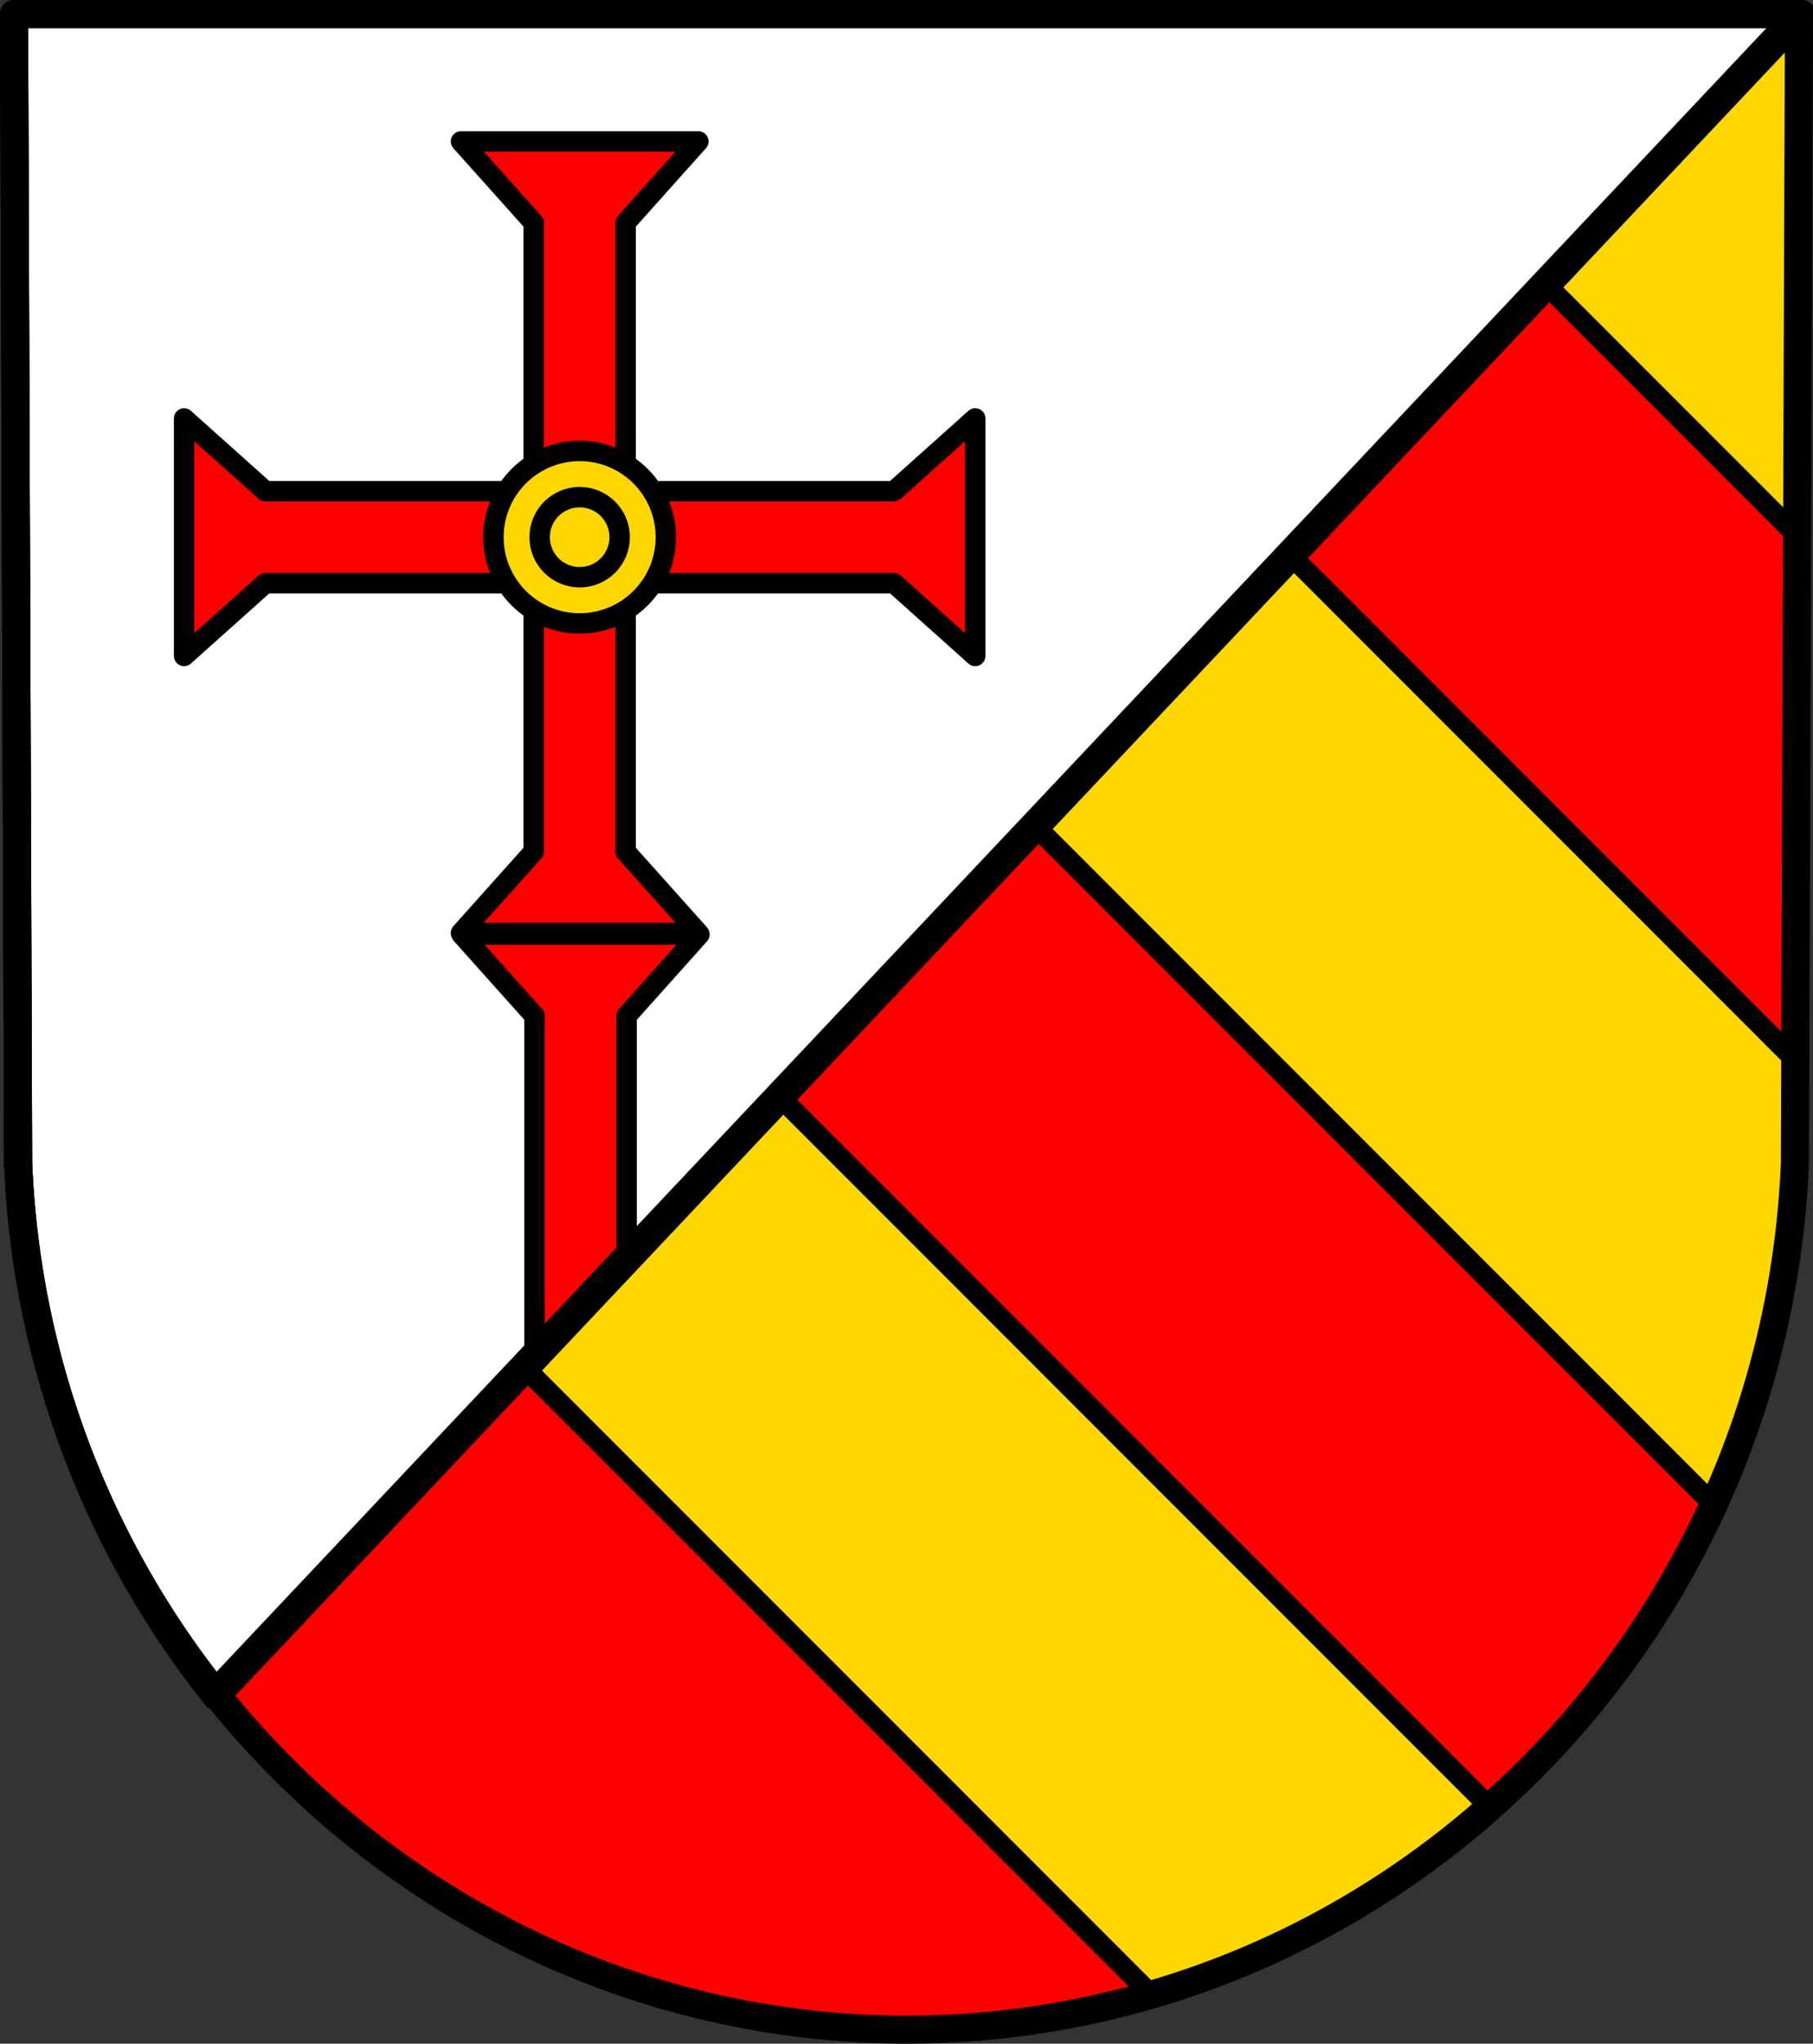
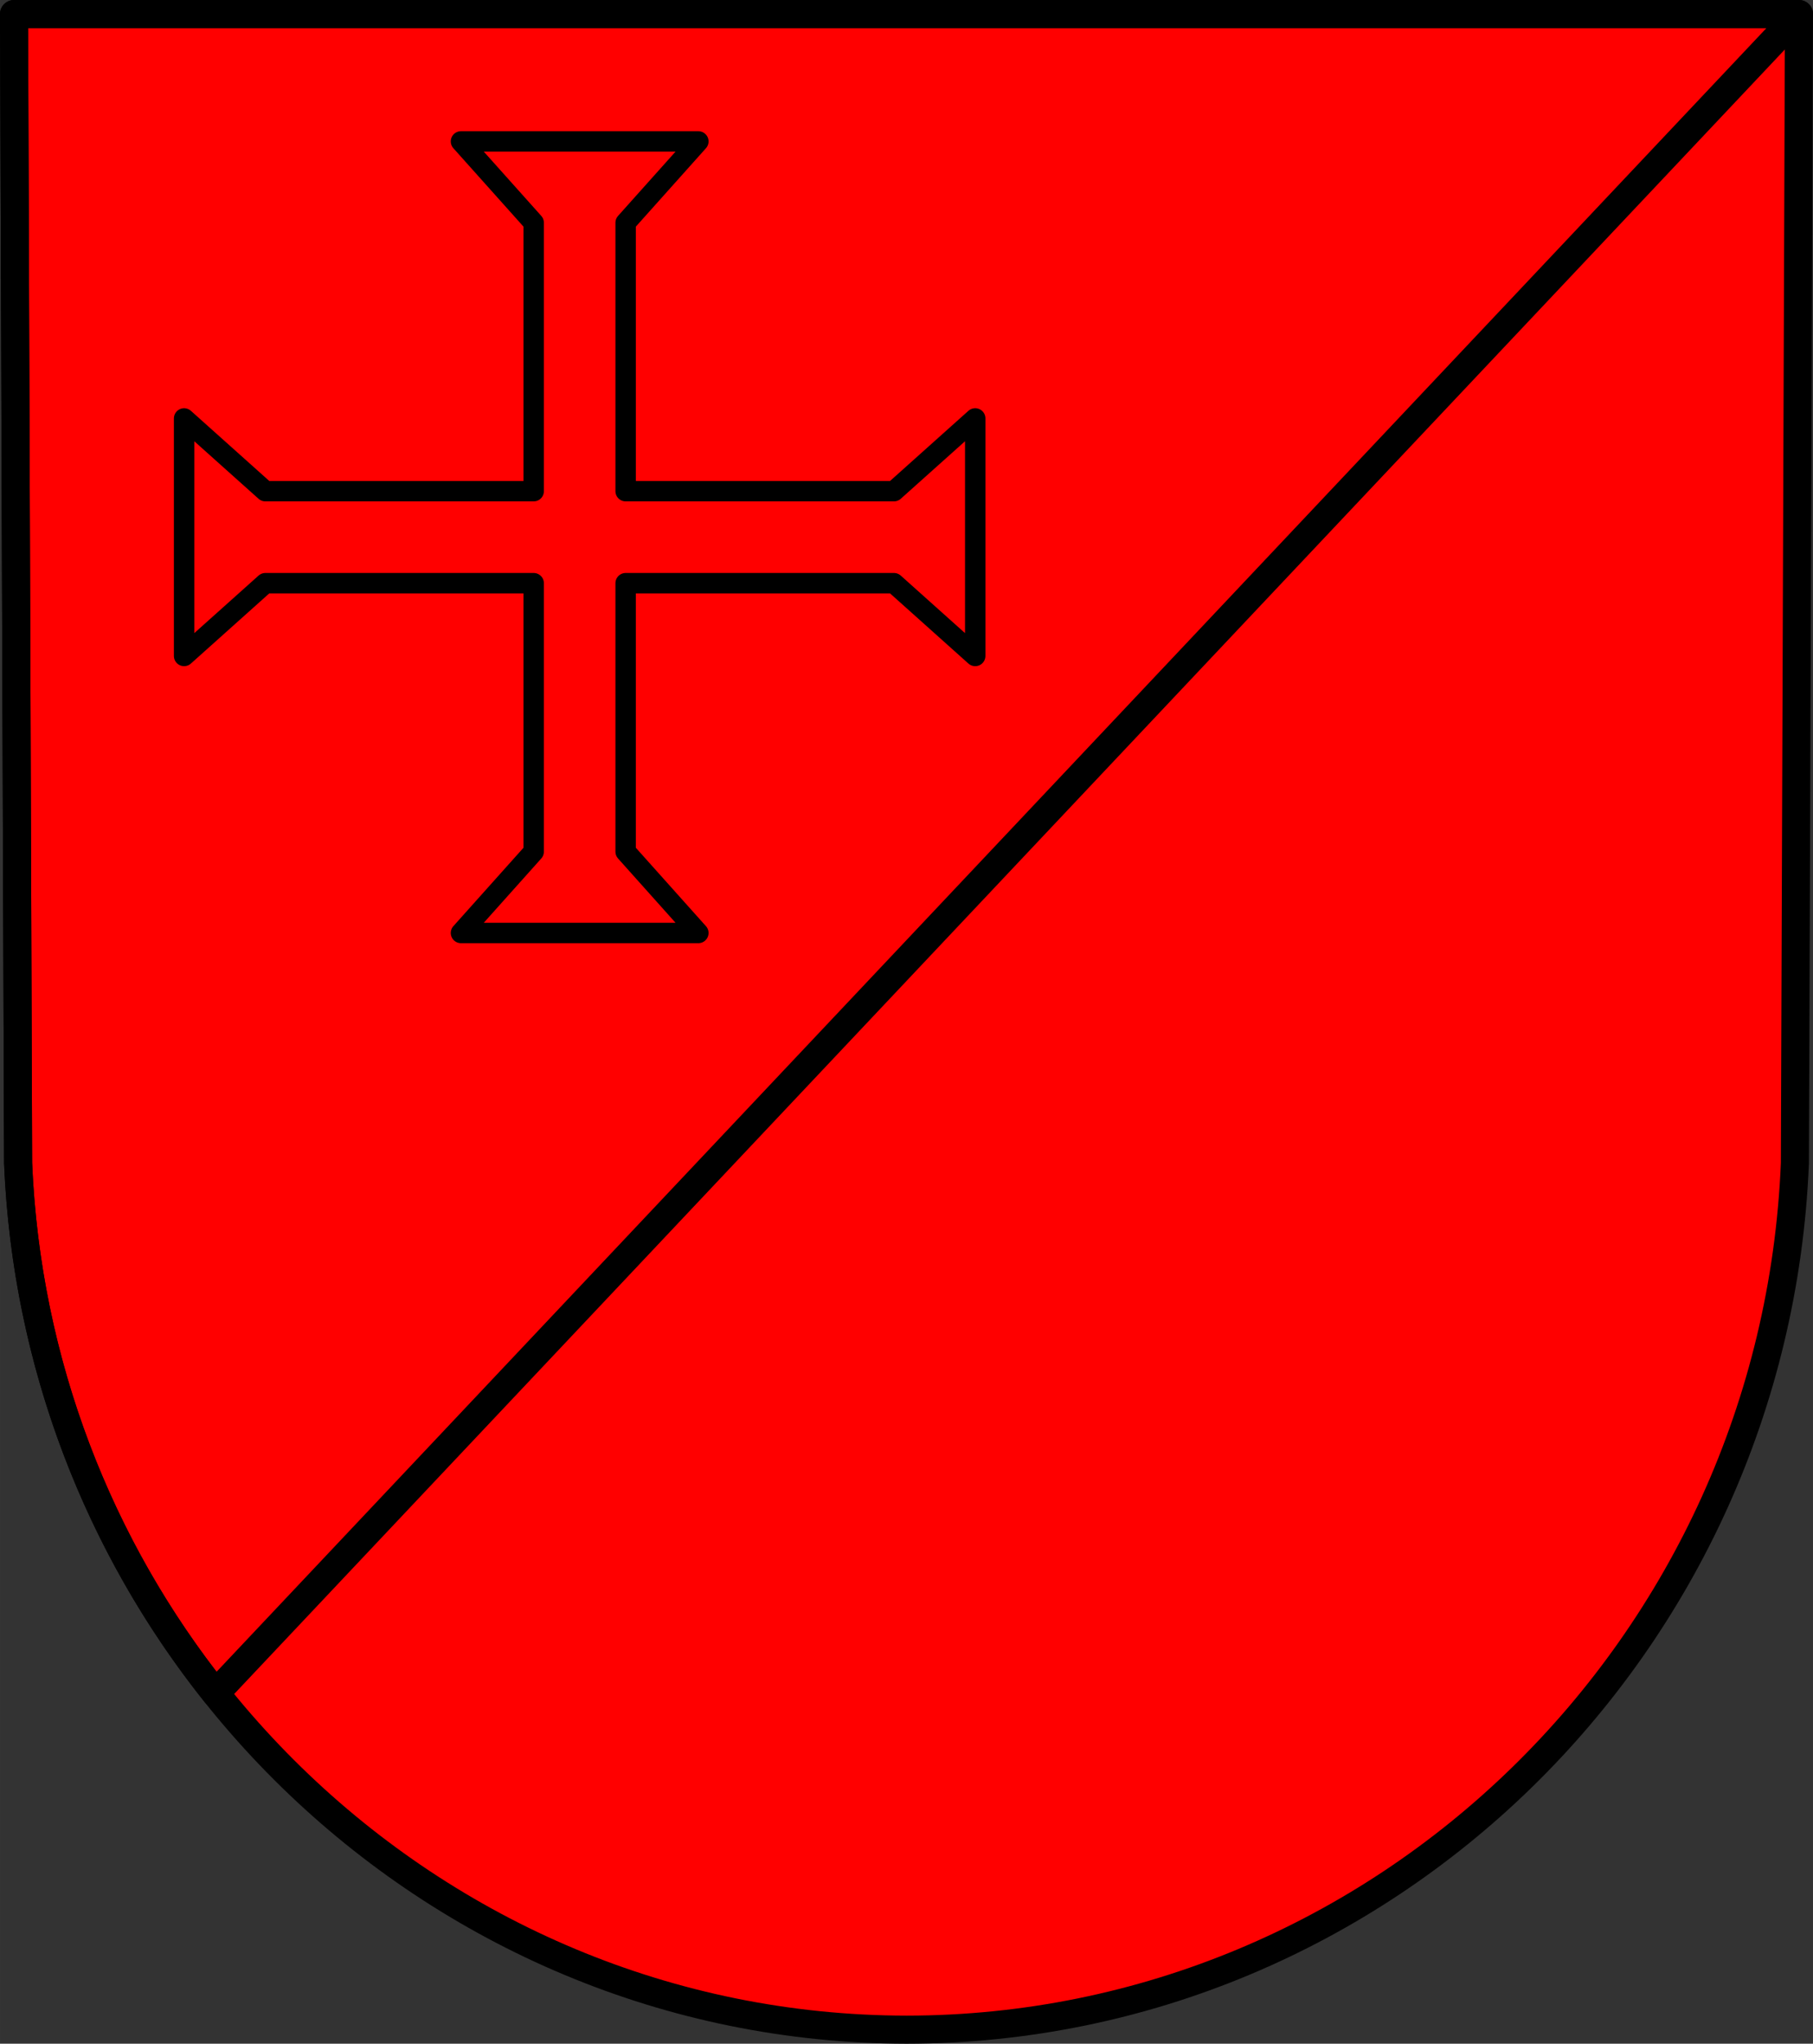
<svg xmlns="http://www.w3.org/2000/svg" width="710.848" height="800.863" viewBox="0 0 188.078 211.895">
  <rect x="0" y="0" width="188.078" height="211.895" fill="#333333" stroke="none" />
  <g transform="translate(-5.735 -10.577)">
    <path style="fill:red;fill-rule:evenodd;stroke:none;stroke-width:2.907;stroke-linecap:round;stroke-linejoin:miter;stroke-miterlimit:4;stroke-dasharray:none;stroke-opacity:1;fill-opacity:1" d="m192.358 12.033-.423 119.145c-2.061 50.118-42.78 89.811-92.16 89.84-49.337-.062-90.071-39.77-92.161-89.84L7.19 12.033h92.582Z" />
-     <path style="fill:gold;stroke:#000;stroke-width:8;stroke-linejoin:round;stroke-miterlimit:4;stroke-dasharray:none;stroke-opacity:1;fill-opacity:1;stroke-linecap:round" d="M705.348 5.5 602.387 108.46l102.232 102.233.729-205.193zM499.43 211.418l-102.961 102.96 275.36 275.358c18.704-40.96 29.956-86.188 31.92-133.922l.142-39.935L499.43 211.418zm-205.92 205.92-102.961 102.96 261.246 261.245c49.494-14.507 94.558-39.881 132.465-73.453L293.51 417.338z" transform="matrix(.265 0 0 .265 5.735 10.577)" />
-     <path style="fill:#fff;stroke:#000;stroke-width:11;stroke-linecap:round;stroke-linejoin:round;stroke-miterlimit:4;stroke-dasharray:none;stroke-opacity:1" d="m5.5 5.5 1.6 450.314c3.283 78.664 31.82 150.548 77.423 207.727L705.348 5.5H5.5z" transform="matrix(.265 0 0 .265 5.735 10.577)" />
    <path style="fill:red;fill-opacity:1;stroke:#000;stroke-width:2.117;stroke-linecap:round;stroke-linejoin:round;stroke-miterlimit:4;stroke-dasharray:none;stroke-opacity:1" d="m53.555 25.239 7.543 8.431v27.834H33.264l-8.431-7.543V78.588l8.43-7.544h27.835V98.88l-7.543 8.43h24.626l-7.543-8.43V71.044h27.835l8.43 7.544V53.96l-8.43 7.543H70.638V33.67l7.543-8.431H65.868Z" />
-     <path style="fill:red;fill-opacity:1;stroke:#000;stroke-width:8;stroke-linecap:round;stroke-linejoin:round;stroke-miterlimit:4;stroke-dasharray:none;stroke-opacity:1" d="m180.736 365.604 28.51 31.865v133.873l36.057-38.219v-95.654l28.51-31.865h-93.077z" transform="matrix(.265 0 0 .265 5.735 10.577)" />
-     <circle style="fill:gold;fill-opacity:1;stroke:#000;stroke-width:2.117;stroke-linecap:round;stroke-linejoin:round;stroke-miterlimit:4;stroke-dasharray:none;stroke-opacity:1" cx="65.868" cy="66.274" r="8.942" />
-     <circle style="fill:gold;fill-opacity:1;stroke:#000;stroke-width:2.117;stroke-linecap:round;stroke-linejoin:round;stroke-miterlimit:4;stroke-dasharray:none;stroke-opacity:1" cx="65.868" cy="66.274" r="4.151" />
    <path style="fill:none;stroke:#000;stroke-width:2.91;stroke-linecap:round;stroke-linejoin:round;stroke-miterlimit:4;stroke-dasharray:none;stroke-opacity:1" d="m7.19 12.033.423 119.145c.87 20.813 8.42 39.833 20.486 54.961l164.26-174.106H99.771Z" />
    <path style="fill:none;fill-rule:evenodd;stroke:#000;stroke-width:2.91;stroke-linecap:round;stroke-linejoin:round;stroke-miterlimit:4;stroke-dasharray:none;stroke-opacity:1" d="m192.358 12.033-.423 119.145c-2.061 50.118-42.78 89.811-92.16 89.84-49.337-.062-90.071-39.77-92.161-89.84L7.19 12.033h92.582Z" />
  </g>
</svg>